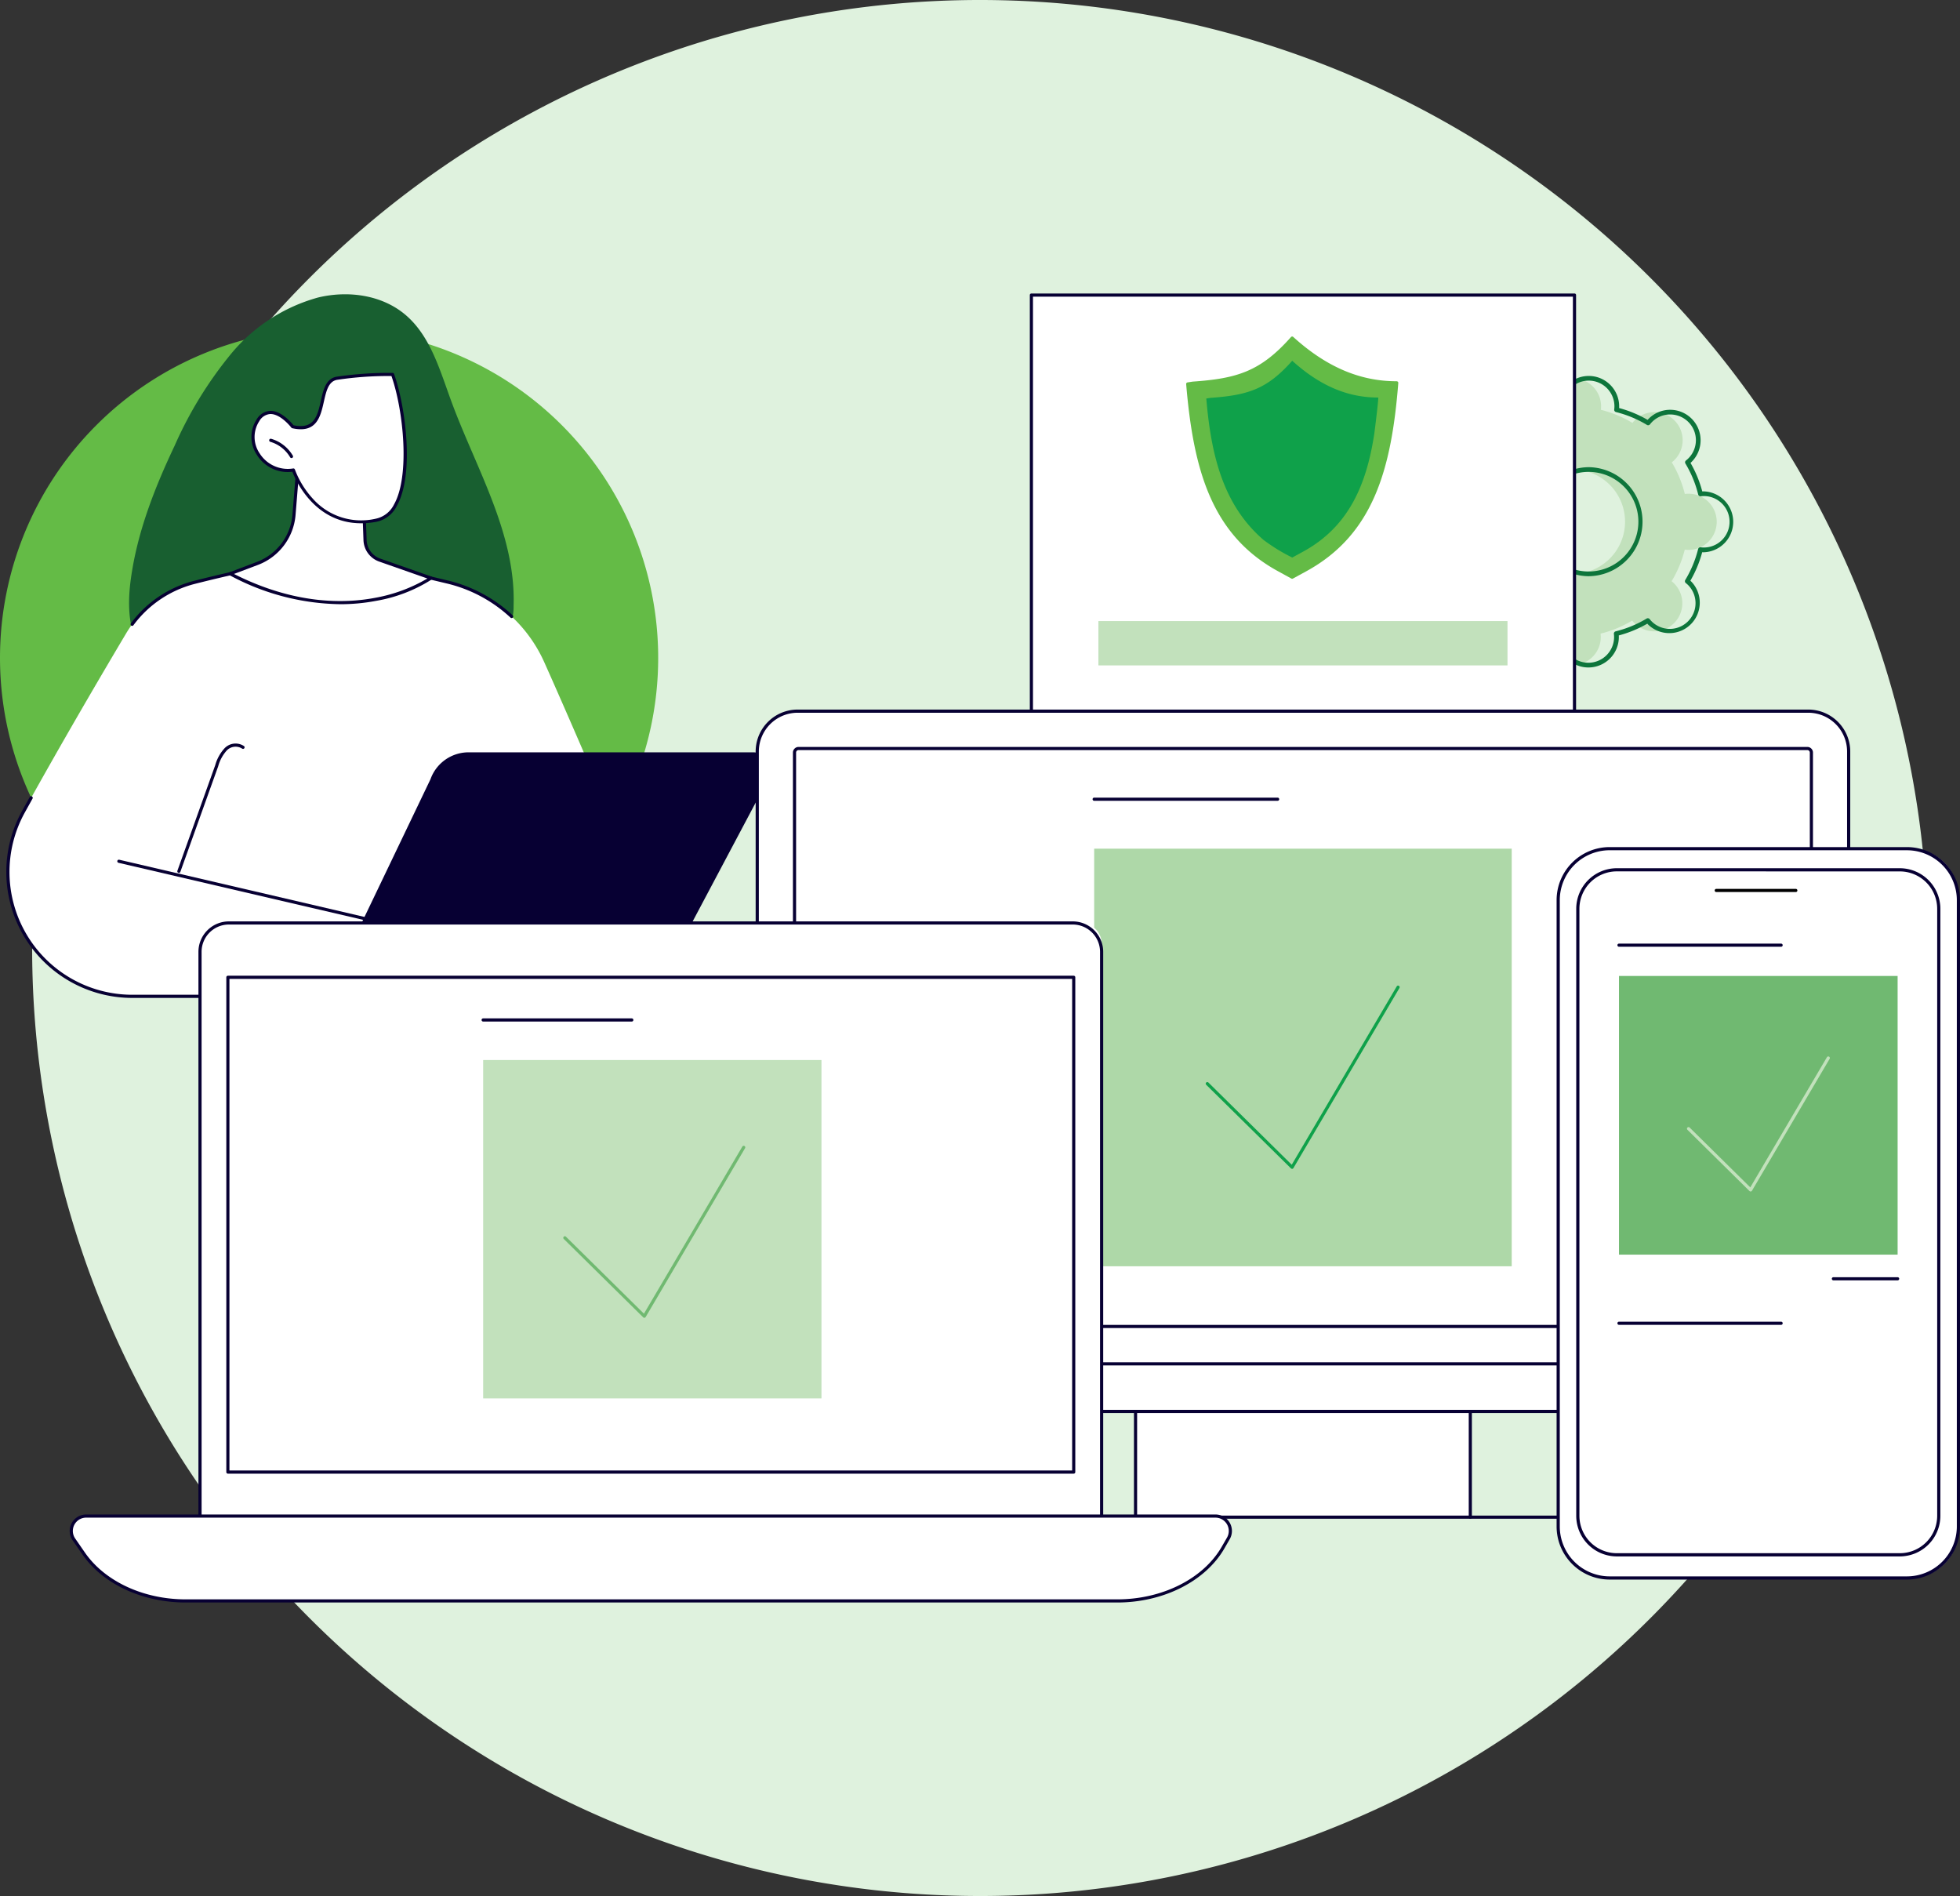
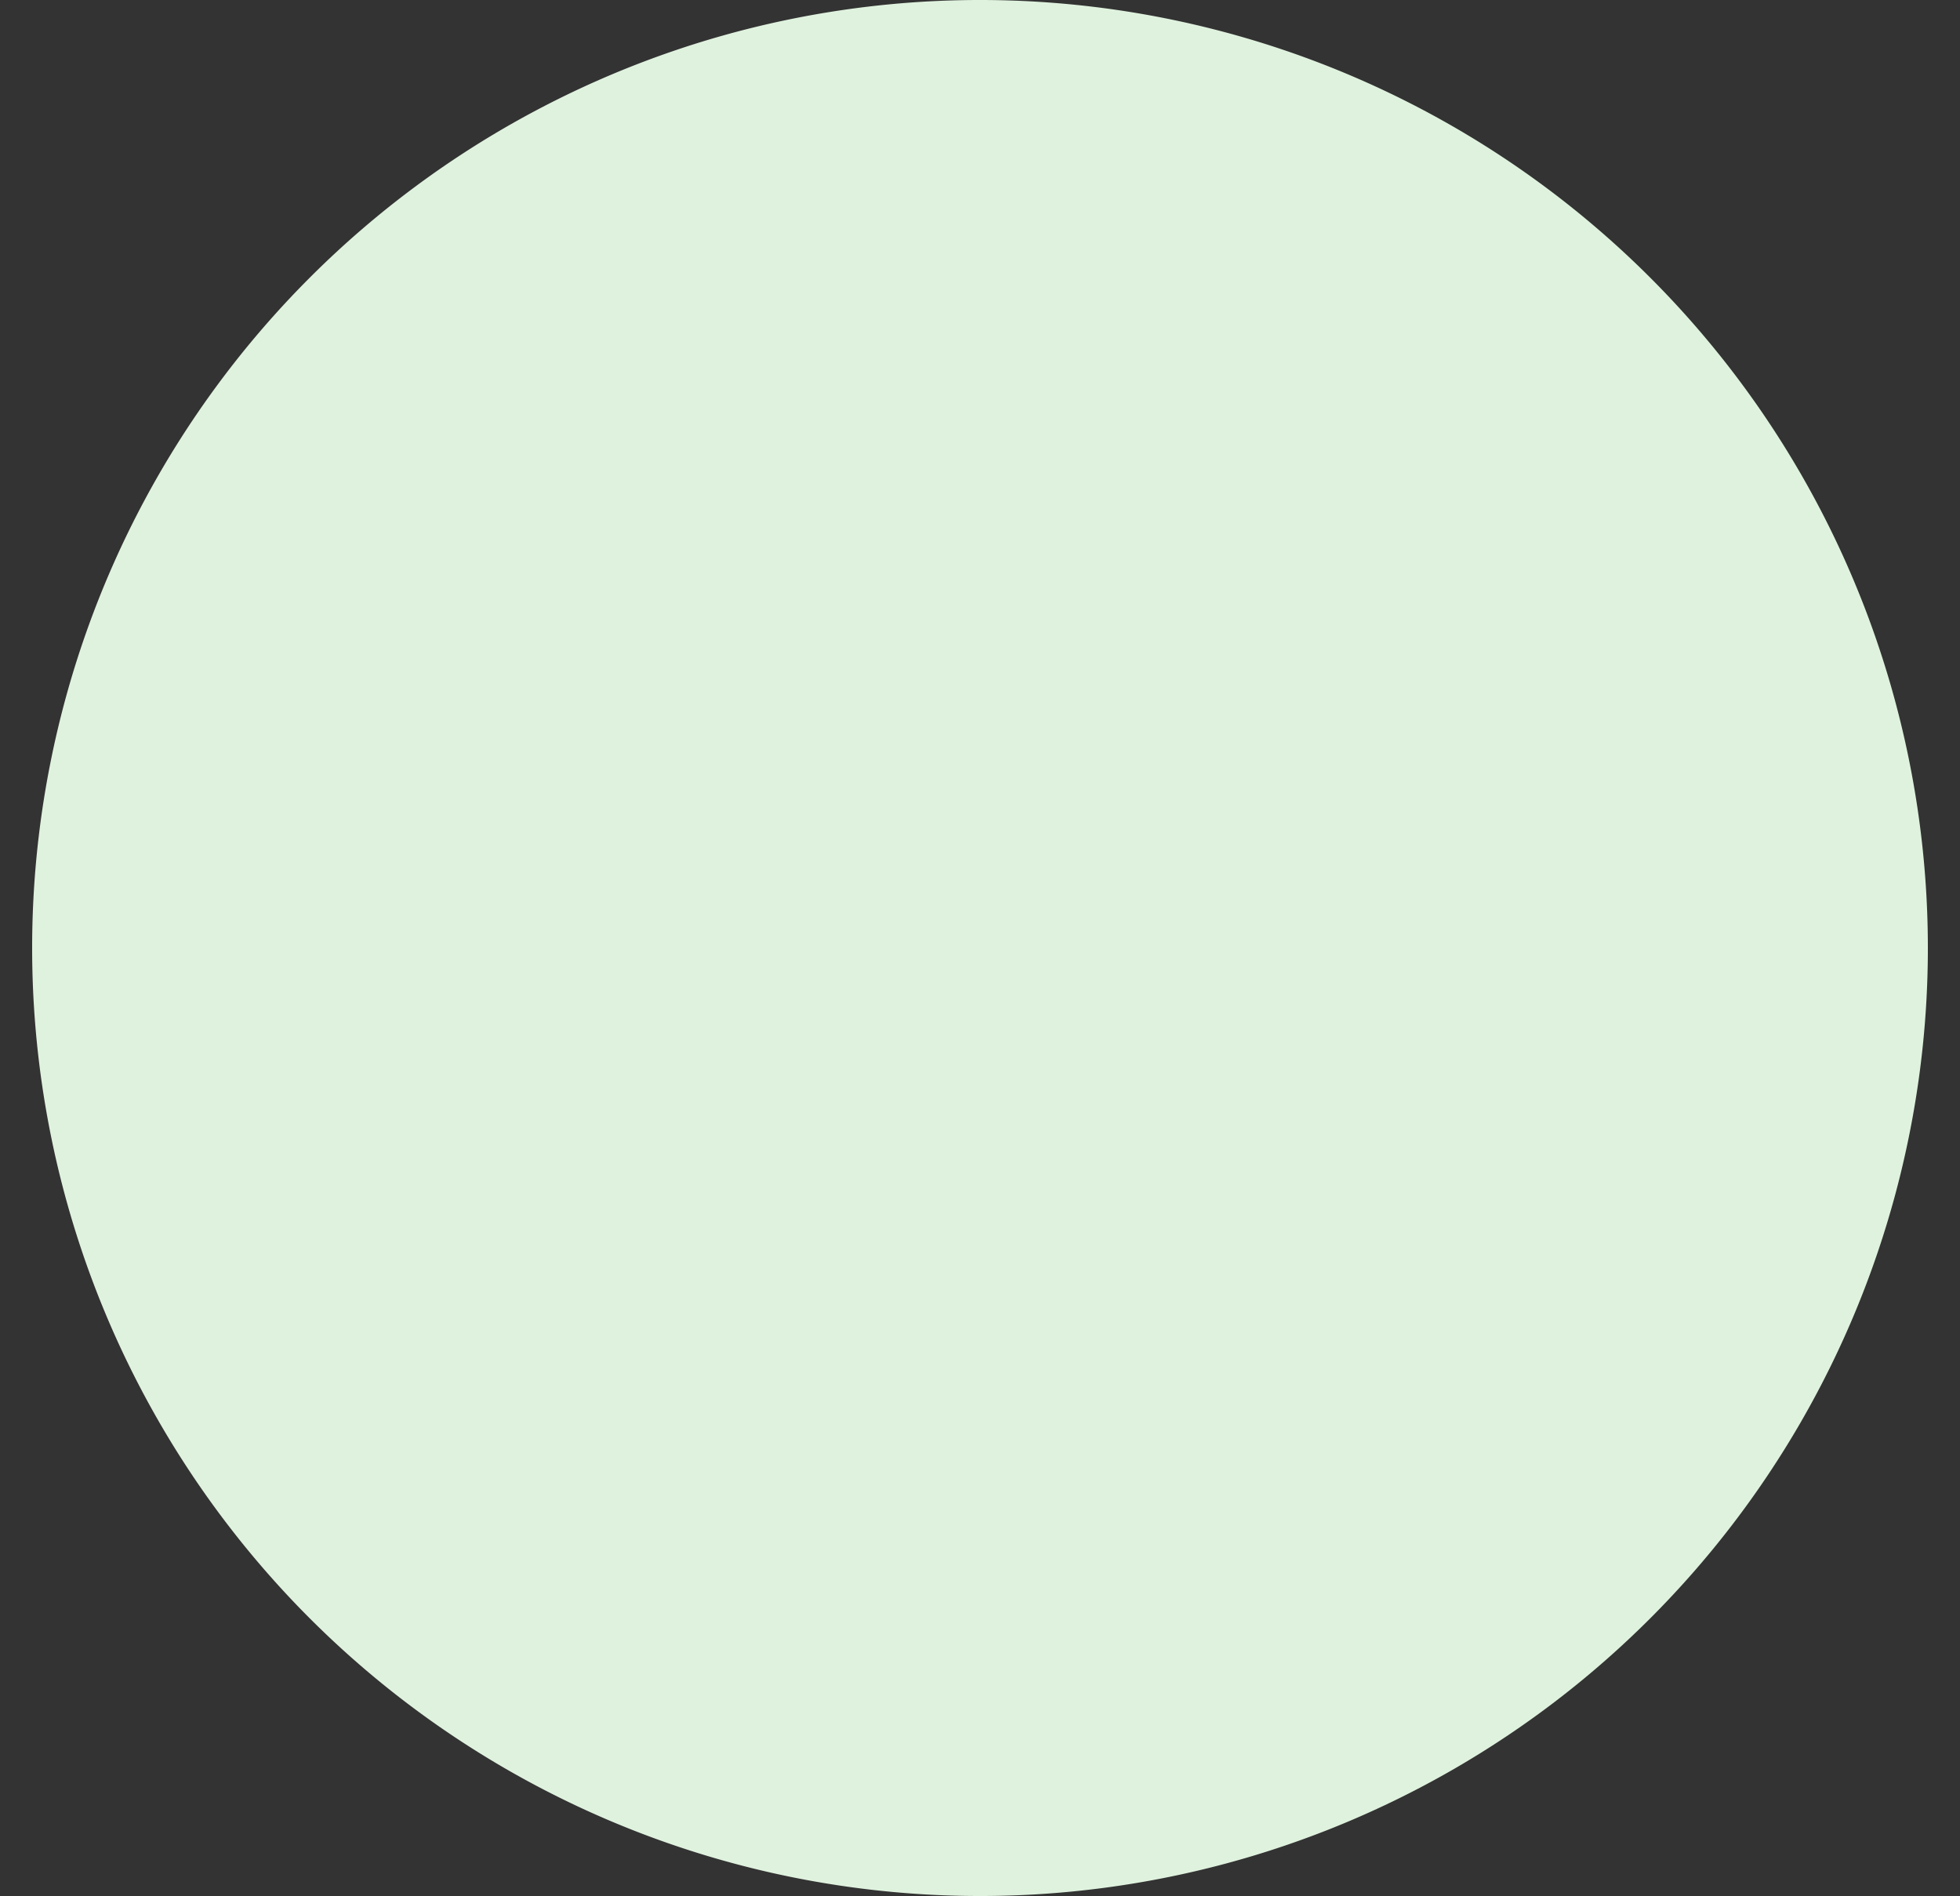
<svg xmlns="http://www.w3.org/2000/svg" width="283.105" height="273.82" viewBox="0 0 283.105 273.82">
  <rect x="0" y="0" width="283.105" height="273.82" fill="#333333" stroke="none" />
  <defs>
    <clipPath id="a">
-       <rect width="283.105" height="189.045" fill="none" />
-     </clipPath>
+       </clipPath>
  </defs>
  <g transform="translate(-291.75 -7415.394)">
    <path d="M295.82,206.91A136.91,136.91,0,1,0,158.91,343.82,136.91,136.91,0,0,0,295.82,206.91" transform="translate(274.393 7345.394)" fill="#dff2de" />
    <g transform="translate(291.75 7457.781)">
      <g clip-path="url(#a)">
        <path d="M334.446,23.817a4.055,4.055,0,0,0-5.736-.006,4,4,0,0,0-.326.371,16.519,16.519,0,0,0-4.559-1.894,4.133,4.133,0,0,0,.034-.492,4.056,4.056,0,0,0-8.112-.007,4.01,4.01,0,0,0,.032.492,16.549,16.549,0,0,0-4.563,1.885,4.055,4.055,0,1,0-6.068,5.36,4.005,4.005,0,0,0,.371.325,16.544,16.544,0,0,0-1.9,4.559,4.28,4.28,0,0,0-.492-.033,4.056,4.056,0,0,0-.01,8.112,3.861,3.861,0,0,0,.492-.032,16.547,16.547,0,0,0,1.884,4.563,4.056,4.056,0,1,0,5.683,5.694,16.549,16.549,0,0,0,4.559,1.894,4,4,0,0,0-.033.492,4.056,4.056,0,1,0,8.112.007,4.128,4.128,0,0,0-.032-.492,16.57,16.57,0,0,0,4.564-1.885,4.055,4.055,0,1,0,6.068-5.36,3.978,3.978,0,0,0-.371-.325,16.6,16.6,0,0,0,1.9-4.559,4.13,4.13,0,0,0,.492.032,4.056,4.056,0,1,0,.01-8.111,3.992,3.992,0,0,0-.492.032,16.57,16.57,0,0,0-1.883-4.563,4.036,4.036,0,0,0,.378-6.06m-9.331,9.311a7.534,7.534,0,1,1-10.653-.01,7.533,7.533,0,0,1,10.653.01" transform="translate(-92.595 -5.492)" fill="#c2e1bc" />
        <path d="M322.9,59.349h0a4.395,4.395,0,0,1-4.392-4.4c0-.075,0-.153.008-.233A16.887,16.887,0,0,1,314.4,53c-.054.061-.107.118-.161.171a4.4,4.4,0,1,1-6.21-6.224c.053-.054.11-.106.171-.161a16.828,16.828,0,0,1-1.7-4.12c-.081,0-.158.009-.234.008a4.4,4.4,0,0,1,.006-8.794c.072,0,.156,0,.239.008a16.905,16.905,0,0,1,1.711-4.117c-.061-.054-.117-.107-.171-.16a4.4,4.4,0,0,1,3.114-7.5h0a4.369,4.369,0,0,1,3.107,1.291c.053.053.106.11.16.171a16.888,16.888,0,0,1,4.12-1.7c0-.081-.007-.159-.007-.235a4.4,4.4,0,0,1,4.4-4.392h0a4.395,4.395,0,0,1,4.392,4.4c0,.077,0,.154-.008.235a16.856,16.856,0,0,1,4.116,1.709c.054-.061.107-.117.161-.171a4.37,4.37,0,0,1,3.106-1.285h0a4.4,4.4,0,0,1,3.1,7.509c-.054.054-.11.107-.171.161a16.88,16.88,0,0,1,1.7,4.119,1.98,1.98,0,0,1,.234-.007,4.4,4.4,0,0,1-.006,8.794c-.079,0-.156,0-.239-.008a16.881,16.881,0,0,1-1.711,4.117c.061.053.117.106.17.16a4.4,4.4,0,0,1-6.226,6.213c-.053-.053-.106-.11-.16-.171a16.89,16.89,0,0,1-4.12,1.7c0,.081.008.159.008.234a4.4,4.4,0,0,1-4.4,4.393m-8.58-7.127a.339.339,0,0,1,.176.049,16.189,16.189,0,0,0,4.465,1.854.341.341,0,0,1,.256.372,3.993,3.993,0,0,0-.031.452,3.714,3.714,0,0,0,3.711,3.718h0a3.721,3.721,0,0,0,3.716-3.712,3.825,3.825,0,0,0-.03-.452.341.341,0,0,1,.257-.371,16.2,16.2,0,0,0,4.47-1.846.34.34,0,0,1,.444.082,3.642,3.642,0,0,0,.3.341,3.716,3.716,0,0,0,5.26-5.25,3.8,3.8,0,0,0-.34-.3.34.34,0,0,1-.081-.444,16.207,16.207,0,0,0,1.856-4.465.339.339,0,0,1,.372-.256,3.836,3.836,0,0,0,.452.03h0a3.715,3.715,0,0,0,.006-7.43h0a3.758,3.758,0,0,0-.447.03.342.342,0,0,1-.372-.257,16.188,16.188,0,0,0-1.845-4.469.341.341,0,0,1,.082-.444,3.581,3.581,0,0,0,.34-.3,3.714,3.714,0,0,0-2.618-6.344h0a3.669,3.669,0,0,0-2.922,1.426.341.341,0,0,1-.445.081,16.187,16.187,0,0,0-4.465-1.854.341.341,0,0,1-.256-.372,3.875,3.875,0,0,0,.031-.452,3.715,3.715,0,0,0-3.711-3.718h0a3.72,3.72,0,0,0-3.716,3.712,3.644,3.644,0,0,0,.029.451.34.34,0,0,1-.257.371,16.224,16.224,0,0,0-4.47,1.847.339.339,0,0,1-.444-.082,3.823,3.823,0,0,0-.3-.34,3.69,3.69,0,0,0-2.626-1.091h0a3.716,3.716,0,0,0-2.632,6.34,3.807,3.807,0,0,0,.34.3.342.342,0,0,1,.081.445,16.2,16.2,0,0,0-1.857,4.465.343.343,0,0,1-.372.256,3.691,3.691,0,0,0-.451-.03h0a3.715,3.715,0,0,0-.006,7.43h0a3.723,3.723,0,0,0,.447-.03.341.341,0,0,1,.372.257,16.182,16.182,0,0,0,1.845,4.469.341.341,0,0,1-.082.444,3.713,3.713,0,1,0,4.907,5.556,3.842,3.842,0,0,0,.3-.34.342.342,0,0,1,.269-.13m8.6-6.052h-.007a7.874,7.874,0,0,1,.012-15.747h.008a7.874,7.874,0,0,1-.012,15.747m0-15.065a7.191,7.191,0,0,0-.011,14.383h.006a7.191,7.191,0,0,0,.012-14.383Z" transform="translate(-93.462 -5.339)" fill="#0d753b" />
        <rect width="78.446" height="98.172" transform="translate(148.977 0.227)" fill="#fff" />
        <path d="M294.13,98.627H215.683a.227.227,0,0,1-.227-.227V88.816a.227.227,0,1,1,.455,0v9.356H293.9V.454H215.911V67.411a.227.227,0,1,1-.455,0V.227A.227.227,0,0,1,215.683,0H294.13a.227.227,0,0,1,.227.227V98.4a.227.227,0,0,1-.227.227" transform="translate(-66.707)" fill="#070033" />
        <rect width="59.09" height="6.405" transform="translate(158.655 47.306)" fill="#c2e1bc" />
        <rect width="59.09" height="6.405" transform="translate(158.655 61.007)" fill="#c2e1bc" />
        <path d="M263.579,43.86,261.6,42.774c-9.933-5.452-12.158-15.521-13.107-26.816l.735-.115c6.706-.469,9.989-1.595,14.35-6.511,5.206,4.728,10.176,6.454,15.05,6.454l.048.01c-.9,11.385-3.164,21.546-13.184,27.017Z" transform="translate(-76.936 -2.89)" fill="#64bb46" />
        <path d="M263.478,43.986a.23.23,0,0,1-.11-.028l-1.978-1.085c-9.532-5.232-12.18-14.576-13.224-27a.227.227,0,0,1,.191-.244l.735-.115c6.4-.449,9.783-1.442,14.214-6.438A.232.232,0,0,1,263.466,9a.223.223,0,0,1,.165.059c4.737,4.3,9.61,6.4,14.9,6.4a.263.263,0,0,1,.046,0l.048.01a.227.227,0,0,1,.18.24c-.989,12.506-3.629,21.917-13.3,27.2l-1.915,1.046a.232.232,0,0,1-.108.028M248.637,16.049c1.044,12.169,3.671,21.319,12.972,26.425l1.869,1.026,1.805-.986c9.433-5.152,12.056-14.361,13.047-26.6-5.266-.051-10.122-2.133-14.835-6.359-4.464,4.967-7.913,5.966-14.351,6.417Z" transform="translate(-76.834 -2.787)" fill="#64bb46" />
        <path d="M277.215,19.388l-.039-.008c-4.013,0-8.1-1.421-12.388-5.313-3.59,4.046-6.292,4.974-11.813,5.36l-.6.095c.693,8.248,2.457,15.4,8.256,20.413a26.058,26.058,0,0,0,4.162,2.554l1.576-.861c6.684-3.65,9.175-9.835,10.274-17.036,0,0,.547-4.234.579-5.2" transform="translate(-78.136 -4.355)" fill="#0fa14a" />
        <path d="M0,54.906A47.535,47.535,0,1,0,47.534,7.372,47.534,47.534,0,0,0,0,54.906" transform="translate(0 -2.282)" fill="#64bb46" />
        <path d="M27.251,41.351C28.161,34.582,30.684,28.15,33.6,22A57.129,57.129,0,0,1,41.674,8.841,24.87,24.87,0,0,1,54.327.624C58.719-.424,63.684.265,67.1,3.283c3.468,3.062,4.808,7.865,6.42,12.257,3.585,9.767,9.38,19.2,9.024,29.634a6.89,6.89,0,0,1-.713,3.227,2.868,2.868,0,0,1-2.257,1.5,7.607,7.607,0,0,1-2.967,4.849c-2.4,1.77-5.467,2.24-8.409,2.559a104.736,104.736,0,0,1-29.76-.739c-3.371-.605-6.955-1.559-9.162-4.241-2.412-2.934-2.539-7.172-2.027-10.974" transform="translate(-8.361 -0.051)" fill="#185f30" />
        <path d="M74.409,63.844a20.563,20.563,0,0,0-9.3-4.994L51.152,55.528H43.519s-8.03,1.635-14.906,3.375a16.128,16.128,0,0,0-9.908,7.4C15.178,72.229,9.364,82.134,3.891,92.025A17.965,17.965,0,0,0,19.6,118.694H33.44l25.345-3.78,29.157-24.19S83.034,79.2,79.116,70.443a20.516,20.516,0,0,0-4.707-6.6" transform="translate(-0.501 -17.192)" fill="#fff" />
-         <path d="M33.339,131.6H19.5A18.193,18.193,0,0,1,3.59,104.591q.553-1,1.109-2a.227.227,0,0,1,.4.222q-.556,1-1.109,2A17.738,17.738,0,0,0,19.5,131.143h13.82l25.264-3.769,28.979-24.041c-.26-.611-1.272-2.984-2.811-6.545a.227.227,0,0,1,.418-.18c1.789,4.142,2.867,6.678,2.878,6.7a.227.227,0,0,1-.064.264l-29.158,24.19a.229.229,0,0,1-.112.05L33.373,131.6a.186.186,0,0,1-.034,0" transform="translate(-0.399 -29.868)" fill="#070033" />
        <path d="M27.548,65.091a.227.227,0,0,1-.183-.362,16.4,16.4,0,0,1,9.151-6.149c6.8-1.721,14.836-3.36,14.916-3.376a.2.2,0,0,1,.046,0h7.633a.227.227,0,0,1,.052.006l13.961,3.322a20.832,20.832,0,0,1,9.4,5.049.228.228,0,0,1-.311.332,20.376,20.376,0,0,0-9.192-4.938L59.084,55.653H51.5c-.476.1-8.258,1.694-14.872,3.367A15.947,15.947,0,0,0,27.731,65a.225.225,0,0,1-.183.093" transform="translate(-8.459 -17.09)" fill="#070033" />
        <path d="M64.308,128.113a.222.222,0,0,1-.052-.006l-39.508-9.213a.228.228,0,1,1,.1-.443l39.508,9.214a.227.227,0,0,1-.052.449" transform="translate(-7.608 -36.671)" fill="#070033" />
        <path d="M37.32,112.814a.227.227,0,0,1-.214-.3L42.57,97.268A5.961,5.961,0,0,1,43.937,94.8a2.2,2.2,0,0,1,2.793-.294.227.227,0,0,1-.288.352,1.766,1.766,0,0,0-2.2.275A5.611,5.611,0,0,0,43,97.421l-5.464,15.242a.228.228,0,0,1-.214.151" transform="translate(-11.484 -29.142)" fill="#070033" />
        <path d="M52.105,49.408a8.19,8.19,0,0,0,5.266-7l.707-8.72,9.2,2.406.355,9.942a3.194,3.194,0,0,0,2.134,2.9l7.389,2.59S65.5,59.931,48.147,50.9Z" transform="translate(-14.907 -10.431)" fill="#fff" />
        <path d="M63.943,55.2a34.489,34.489,0,0,1-16-4.2.227.227,0,0,1,.025-.414l3.958-1.5a8,8,0,0,0,5.12-6.8l.707-8.719a.228.228,0,0,1,.284-.2l9.2,2.406a.226.226,0,0,1,.169.211l.356,9.942a2.947,2.947,0,0,0,1.981,2.692l7.389,2.591a.228.228,0,0,1,.057.4A21.7,21.7,0,0,1,69.1,54.722a27.411,27.411,0,0,1-5.157.479M48.6,50.833c8.7,4.4,15.887,4.308,20.409,3.442a22.837,22.837,0,0,0,7.53-2.788L69.591,49.05a3.4,3.4,0,0,1-2.285-3.105l-.349-9.772-8.776-2.295-.686,8.45a8.452,8.452,0,0,1-5.413,7.191ZM52,49.306h0Z" transform="translate(-14.805 -10.329)" fill="#070033" />
        <path d="M73.087,16.931a51.3,51.3,0,0,0-8.076.556c-3.277.613-.661,8.253-6.359,6.987,0,0-2.988-3.939-5.009-.916-2.169,3.244.894,7.833,5.12,7.173,0,0,2.971,8.972,11.978,7.247,5.873-1.124,4.445-15.262,2.346-21.047" transform="translate(-16.387 -5.242)" fill="#fff" />
        <path d="M68.425,38.323c-6.726,0-9.467-6.292-9.911-7.442A5.245,5.245,0,0,1,53.4,28.46a4.633,4.633,0,0,1-.046-5.13A2.424,2.424,0,0,1,55.3,22.09c1.59-.045,3.081,1.7,3.381,2.078,3.011.634,3.465-1.385,3.946-3.52.353-1.573.719-3.2,2.243-3.485a52.117,52.117,0,0,1,8.12-.56.228.228,0,0,1,.211.15c1.571,4.329,3.045,14.412.386,19.091a4.24,4.24,0,0,1-2.9,2.258,12.011,12.011,0,0,1-2.258.222M58.664,30.4a.226.226,0,0,1,.215.156,13.058,13.058,0,0,0,2.574,4.2,9.34,9.34,0,0,0,9.145,2.9,3.805,3.805,0,0,0,2.593-2.036c2.35-4.135,1.359-13.676-.365-18.562a49.843,49.843,0,0,0-7.875.554c-1.229.23-1.546,1.642-1.882,3.137-.488,2.171-1.04,4.631-4.567,3.848a.229.229,0,0,1-.132-.085c-.015-.02-1.548-2.01-3.059-1.966a2,2,0,0,0-1.579,1.039,4.186,4.186,0,0,0,.051,4.633,4.807,4.807,0,0,0,4.844,2.19.2.2,0,0,1,.035,0" transform="translate(-16.286 -5.14)" fill="#070033" />
        <path d="M59.542,33.172a.23.23,0,0,1-.2-.113,4.939,4.939,0,0,0-2.869-2.235.227.227,0,0,1,.126-.436,5.393,5.393,0,0,1,3.136,2.443.227.227,0,0,1-.2.342" transform="translate(-17.435 -9.406)" fill="#070033" />
        <path d="M105.877,144.854H46.83a1.97,1.97,0,0,1-1.118-.326,1.931,1.931,0,0,1-.728-2.273c.788-1.652,2.418-2.234,4.827-2.234h60.453l-.886,2.407a3.737,3.737,0,0,1-3.5,2.427" transform="translate(-13.89 -43.352)" fill="#070033" />
        <path d="M113.512,131.216a3.266,3.266,0,0,0,3.034-2.056l15.749-29.685a2.557,2.557,0,0,0-2.376-3.5H88.834a5.844,5.844,0,0,0-5.509,3.892L68.3,131.216Z" transform="translate(-21.147 -29.713)" fill="#070033" />
        <path d="M116.812,140.568H76.08a.227.227,0,1,1,0-.455h40.732a.227.227,0,0,1,0,.455" transform="translate(-23.484 -43.38)" fill="#fff" />
        <rect width="48.359" height="15.271" transform="translate(164.02 161.453)" fill="#fff" />
        <path d="M285.832,249.253H237.473a.227.227,0,0,1-.227-.227V233.754a.227.227,0,0,1,.454,0V248.8h47.9V233.754a.227.227,0,1,1,.454,0v15.271a.227.227,0,0,1-.227.227" transform="translate(-73.453 -72.302)" fill="#070033" />
        <path d="M313.9,221.4H159.745l-1.32,1.727v1.843a5.024,5.024,0,0,0,5.018,5.03H311.056a5.024,5.024,0,0,0,5.017-5.03v-1.843Z" transform="translate(-49.05 -68.547)" fill="#fff" />
        <path d="M310.953,230.124H163.34a5.257,5.257,0,0,1-5.245-5.257v-1.843a.228.228,0,0,1,.047-.138l1.32-1.727a.228.228,0,0,1,.181-.089H313.8a.227.227,0,0,1,.142.049l2.173,1.727a.227.227,0,0,1,.086.177v1.843a5.257,5.257,0,0,1-5.245,5.257M158.55,223.1v1.766a4.8,4.8,0,0,0,4.79,4.8H310.953a4.8,4.8,0,0,0,4.79-4.8v-1.734l-2.024-1.609H159.755Z" transform="translate(-48.947 -68.445)" fill="#070033" />
        <path d="M316.073,181.627H158.425V92.89a5.527,5.527,0,0,1,5.527-5.527H310.546a5.527,5.527,0,0,1,5.527,5.527Z" transform="translate(-49.05 -27.048)" fill="#fff" />
        <path d="M315.971,181.753H158.323a.228.228,0,0,1-.228-.228V93.093a6.066,6.066,0,0,1,6.06-6.059H310.139a6.066,6.066,0,0,1,6.06,6.059v88.432a.227.227,0,0,1-.227.228M158.55,181.3H315.743V93.093a5.611,5.611,0,0,0-5.6-5.6H164.155a5.611,5.611,0,0,0-5.6,5.6Z" transform="translate(-48.947 -26.946)" fill="#070033" />
-         <path d="M166.225,178.65v-81.7A1.771,1.771,0,0,1,168,95.182H311.331a1.772,1.772,0,0,1,1.772,1.772v81.7Z" transform="translate(-51.465 -29.469)" fill="#fff" />
        <path d="M313,178.775H166.123a.228.228,0,0,1-.228-.228V95.663a.812.812,0,0,1,.811-.811H312.418a.811.811,0,0,1,.81.811v82.884a.227.227,0,0,1-.227.228M166.35,178.32H312.775V95.663a.357.357,0,0,0-.356-.356H166.706a.357.357,0,0,0-.356.356Z" transform="translate(-51.362 -29.367)" fill="#070033" />
        <rect width="60.311" height="60.311" transform="translate(158.044 80.177)" fill="#aed8a8" />
        <path d="M264.728,171.238a.227.227,0,0,1-.159-.066L252.327,159.1a.227.227,0,0,1,.32-.324l12.034,11.872,15.165-25.756a.227.227,0,1,1,.391.231l-15.313,26.008a.229.229,0,0,1-.166.11l-.03,0" transform="translate(-78.101 -44.824)" fill="#0fa14a" />
        <path d="M255.315,105.913h-26.5a.227.227,0,0,1,0-.455h26.5a.227.227,0,0,1,0,.455" transform="translate(-70.773 -32.651)" fill="#070033" />
        <path d="M354.6,163.176a.226.226,0,0,1-.161-.387l8.47-8.47-8.47-8.47a.227.227,0,1,1,.322-.32l8.63,8.63a.226.226,0,0,1,0,.321l-8.63,8.631a.226.226,0,0,1-.161.066" transform="translate(-109.715 -45.036)" />
        <path d="M186.527,163.176a.228.228,0,0,1-.161-.066l-8.63-8.631a.226.226,0,0,1,0-.321l8.63-8.63a.227.227,0,0,1,.322.32l-8.47,8.47,8.47,8.47a.226.226,0,0,1-.161.387" transform="translate(-55.008 -45.036)" />
        <path d="M362.095,256.1H307.519a.227.227,0,0,1,0-.455h54.576a.227.227,0,0,1,0,.455" transform="translate(-95.14 -79.15)" fill="#070033" />
-         <path d="M172.074,218.821H41.845V134.656a2.977,2.977,0,0,1,2.976-2.977H169.1a2.977,2.977,0,0,1,2.977,2.977Z" transform="translate(-12.956 -40.769)" fill="#fff" />
        <path d="M171.972,218.947H41.743a.228.228,0,0,1-.228-.228V135.747a4.4,4.4,0,0,1,4.4-4.4H167.8a4.4,4.4,0,0,1,4.4,4.4v82.972a.228.228,0,0,1-.228.228m-130-.455H171.744V135.747A3.946,3.946,0,0,0,167.8,131.8H45.912a3.946,3.946,0,0,0-3.942,3.942Z" transform="translate(-12.853 -40.667)" fill="#070033" />
        <path d="M169.75,214.621H47.577a.227.227,0,0,1-.227-.227V142.938a.227.227,0,0,1,.227-.227H169.75a.227.227,0,0,1,.227.227v71.456a.227.227,0,0,1-.227.227M47.8,214.167H169.523v-71H47.8Z" transform="translate(-14.66 -44.184)" fill="#070033" />
        <path d="M166,268H31.435c-6.158,0-11.819-2.632-14.74-6.853l-1.406-2.032a2.149,2.149,0,0,1,1.772-3.371H180.175a2.15,2.15,0,0,1,1.867,3.221l-.771,1.337c-2.7,4.684-8.681,7.7-15.274,7.7" transform="translate(-4.614 -79.18)" fill="#fff" />
        <path d="M165.894,268.123H31.332c-6.24,0-11.96-2.664-14.926-6.951L15,259.14a2.377,2.377,0,0,1,1.959-3.727H180.073a2.377,2.377,0,0,1,2.063,3.562l-.77,1.337c-2.736,4.745-8.809,7.811-15.471,7.811M16.958,255.868a1.921,1.921,0,0,0-1.585,3.014l1.406,2.032c2.884,4.167,8.46,6.755,14.553,6.755H165.894c6.5,0,12.42-2.976,15.077-7.583l.771-1.337a1.922,1.922,0,0,0-1.669-2.88Z" transform="translate(-4.511 -79.078)" fill="#070033" />
        <rect width="48.867" height="48.867" transform="translate(69.787 110.702)" fill="#c2e1bc" />
        <path d="M129.552,203.129a.228.228,0,0,1-.159-.066l-11.476-11.322a.227.227,0,1,1,.319-.324L129.5,202.535,143.713,178.4a.227.227,0,0,1,.391.231l-14.356,24.383a.229.229,0,0,1-.166.11l-.03,0" transform="translate(-36.487 -55.2)" fill="#70b971" />
        <path d="M122.451,152.091h-21.47a.227.227,0,1,1,0-.455h21.47a.227.227,0,0,1,0,.455" transform="translate(-31.194 -46.948)" fill="#070033" />
-         <path d="M332.931,221.46h43.943a6.956,6.956,0,0,0,6.935-6.935V123.067a6.956,6.956,0,0,0-6.935-6.935H332.931A6.956,6.956,0,0,0,326,123.067v91.458a6.955,6.955,0,0,0,6.935,6.935" transform="translate(-100.931 -35.955)" fill="#fff" />
        <path d="M376.276,221.586h-42.95a7.667,7.667,0,0,1-7.659-7.659V123.461a7.667,7.667,0,0,1,7.659-7.659h42.95a7.667,7.667,0,0,1,7.659,7.659v90.467a7.667,7.667,0,0,1-7.659,7.659m-42.95-105.329a7.212,7.212,0,0,0-7.2,7.2v90.467a7.212,7.212,0,0,0,7.2,7.2h42.95a7.212,7.212,0,0,0,7.2-7.2V123.461a7.212,7.212,0,0,0-7.2-7.2Z" transform="translate(-100.829 -35.853)" fill="#070033" />
        <path d="M335.563,219.486h41.225a5.473,5.473,0,0,0,5.458-5.458V126.012a5.473,5.473,0,0,0-5.458-5.458H335.563a5.473,5.473,0,0,0-5.458,5.458v88.017a5.473,5.473,0,0,0,5.458,5.458" transform="translate(-102.203 -37.324)" fill="#fff" />
        <path d="M376.512,219.612H335.634a5.866,5.866,0,0,1-5.859-5.859V126.084a5.865,5.865,0,0,1,5.859-5.859h40.878a5.865,5.865,0,0,1,5.858,5.859v87.669a5.866,5.866,0,0,1-5.858,5.859m-40.878-98.933a5.41,5.41,0,0,0-5.4,5.4v87.669a5.41,5.41,0,0,0,5.4,5.4h40.878a5.41,5.41,0,0,0,5.4-5.4V126.084a5.411,5.411,0,0,0-5.4-5.4Z" transform="translate(-102.101 -37.223)" fill="#070033" />
        <path d="M370.458,125H358.969a.227.227,0,1,1,0-.455h11.489a.227.227,0,0,1,0,.455" transform="translate(-111.069 -38.559)" />
        <rect width="40.245" height="40.245" transform="translate(233.849 98.561)" fill="#70b971" />
        <path d="M362.137,179.1a.228.228,0,0,1-.16-.066l-8.967-8.847a.227.227,0,1,1,.319-.324l8.76,8.642,11.069-18.8a.227.227,0,1,1,.391.231l-11.217,19.051a.229.229,0,0,1-.166.11l-.03,0" transform="translate(-109.274 -49.41)" fill="#c2e1bc" />
        <path d="M362.033,136.448H338.617a.227.227,0,0,1,0-.455h23.416a.227.227,0,0,1,0,.455" transform="translate(-104.768 -42.104)" fill="#070033" />
        <path d="M392.751,206.23h-9.273a.227.227,0,0,1,0-.455h9.273a.227.227,0,0,1,0,.455" transform="translate(-118.657 -63.709)" fill="#070033" />
        <path d="M362.033,215.537H338.617a.227.227,0,0,1,0-.455h23.416a.227.227,0,0,1,0,.455" transform="translate(-104.768 -66.591)" fill="#070033" />
      </g>
    </g>
  </g>
</svg>